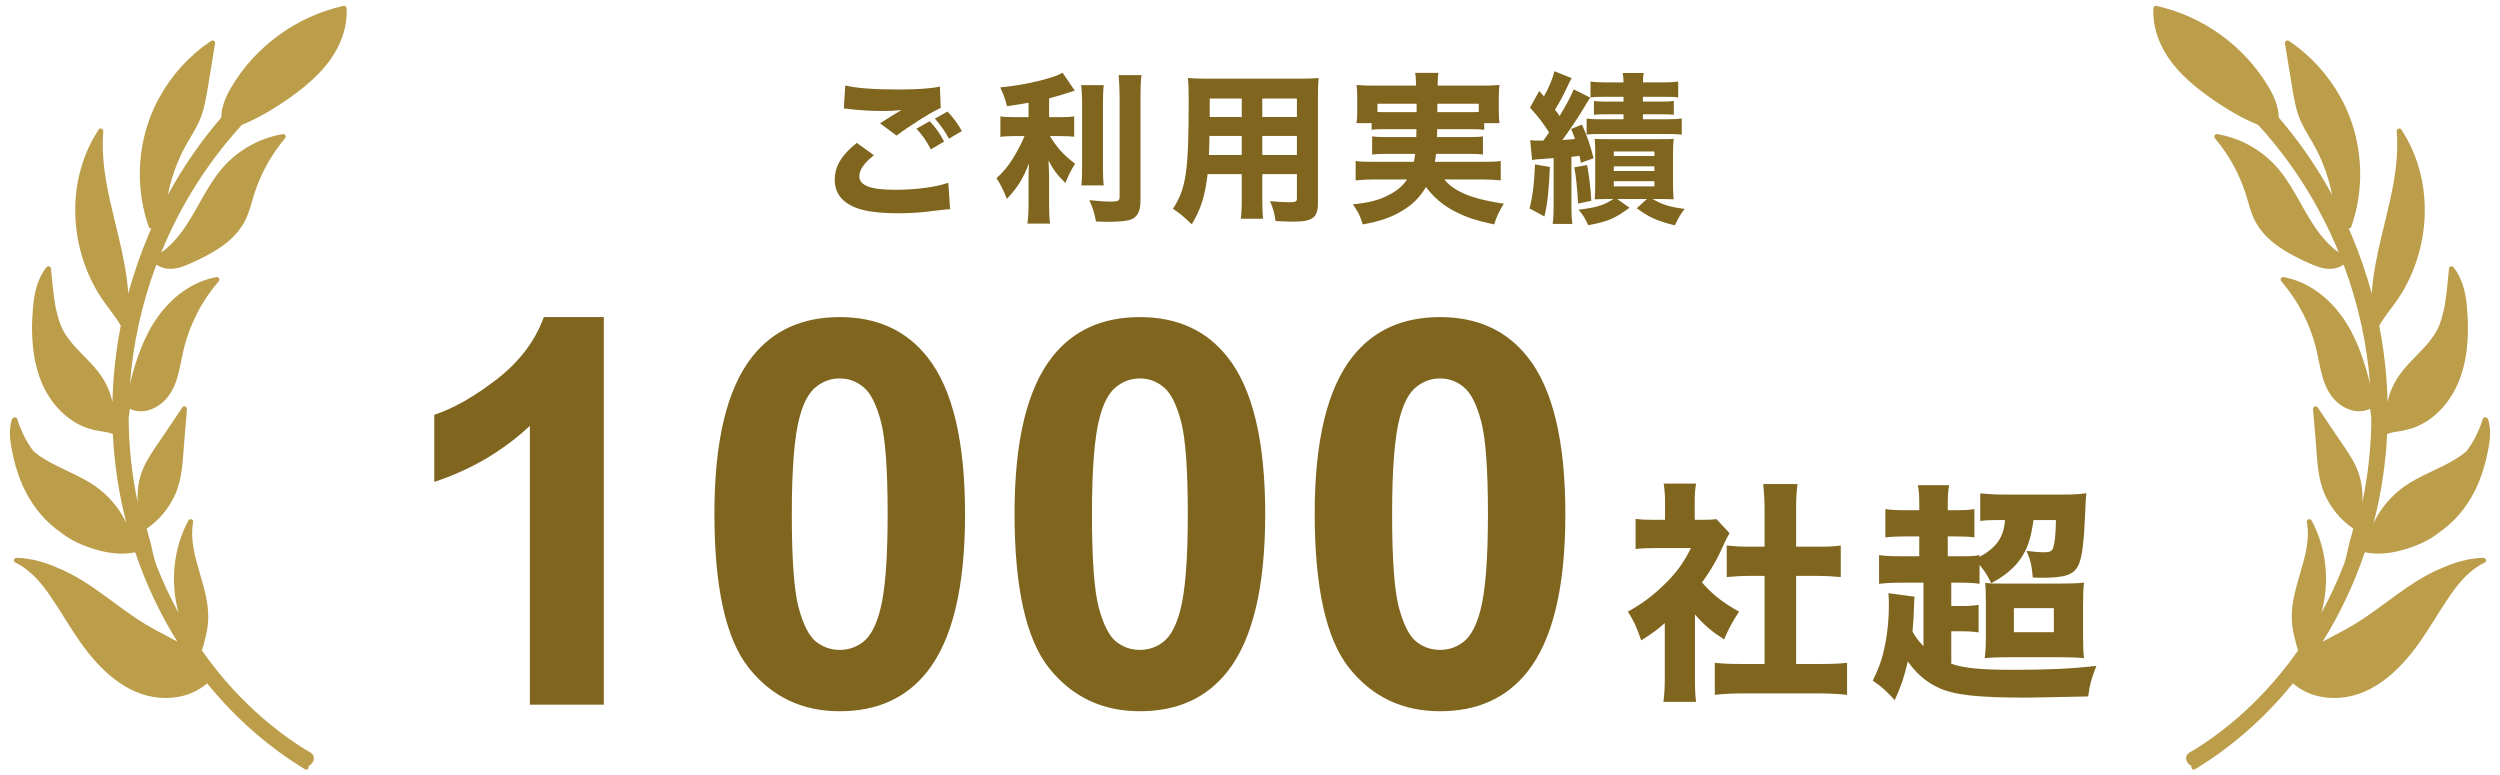
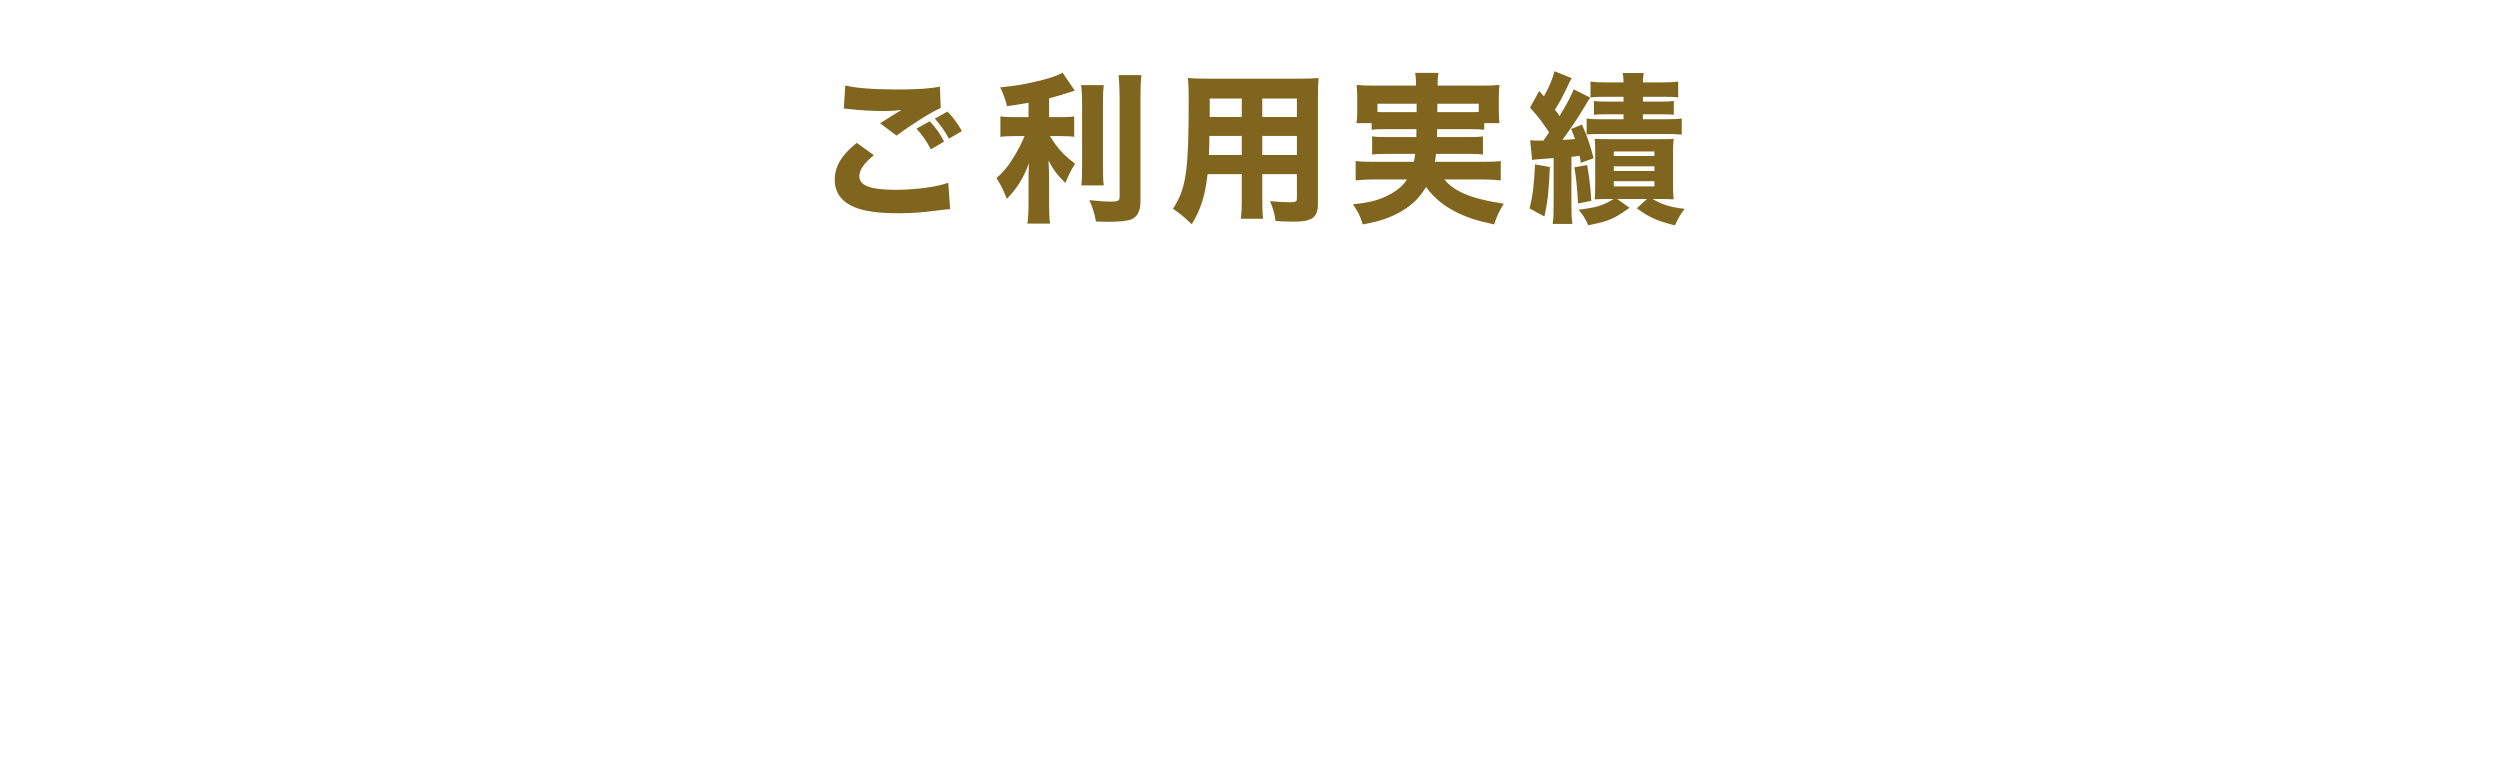
<svg xmlns="http://www.w3.org/2000/svg" width="216" height="67" viewBox="0 0 216 67" fill="none">
  <g clip-path="url(#clip0_111_175)">
-     <path d="M29.944 0.693C29.938 0.584 29.811 0.478 29.701 0.503C27.692 0.949 25.791 1.809 24.126 3.011C22.457 4.215 21.039 5.754 19.992 7.522C19.524 8.313 19.122 9.228 19.119 10.152C17.362 12.194 15.812 14.438 14.503 16.839C14.764 15.531 15.195 14.258 15.793 13.06C16.238 12.166 16.828 11.347 17.23 10.432C17.645 9.487 17.81 8.461 17.976 7.449C18.178 6.214 18.38 4.981 18.582 3.746C18.614 3.549 18.387 3.437 18.233 3.539C16.362 4.79 14.818 6.499 13.742 8.468C12.578 10.598 12.019 13.017 12.086 15.438C12.125 16.855 12.386 18.264 12.853 19.604C12.892 19.716 12.988 19.751 13.077 19.733C13.002 19.903 12.927 20.072 12.854 20.242C12.15 21.898 11.556 23.613 11.081 25.367C10.975 23.716 10.634 22.087 10.253 20.478C9.795 18.547 9.273 16.625 9.021 14.653C8.882 13.559 8.831 12.454 8.926 11.353C8.944 11.154 8.668 10.989 8.537 11.185C7.15 13.263 6.49 15.736 6.5 18.22C6.511 20.71 7.205 23.197 8.496 25.33C8.883 25.969 9.343 26.553 9.785 27.155C10.016 27.471 10.243 27.796 10.434 28.139C10.147 29.606 9.941 31.093 9.823 32.591C9.766 33.297 9.732 34.006 9.716 34.717C9.713 34.712 9.71 34.707 9.707 34.703C9.622 34.319 9.504 33.941 9.349 33.579C9.03 32.828 8.56 32.164 8.014 31.56C6.985 30.42 5.717 29.419 5.182 27.932C5.016 27.472 4.909 26.996 4.796 26.521C4.612 25.42 4.509 24.306 4.405 23.196C4.387 23.006 4.13 22.941 4.015 23.087C3.239 24.065 2.963 25.313 2.854 26.53C2.73 27.913 2.727 29.331 2.945 30.705C3.151 32 3.571 33.268 4.3 34.367C4.929 35.316 5.778 36.131 6.79 36.663C7.349 36.956 7.948 37.135 8.57 37.237C8.949 37.299 9.377 37.345 9.749 37.497C9.875 40.093 10.266 42.679 10.926 45.192C10.316 43.915 9.374 42.794 8.207 41.988C6.845 41.047 5.252 40.527 3.844 39.669C3.512 39.467 3.196 39.243 2.903 38.995C2.587 38.576 2.308 38.129 2.072 37.662C1.944 37.371 1.816 37.08 1.688 36.79C1.613 36.592 1.545 36.391 1.484 36.188C1.453 36.085 1.322 36.035 1.227 36.062C1.197 36.07 1.172 36.082 1.151 36.097C1.098 36.114 1.052 36.15 1.032 36.214C0.687 37.271 0.917 38.447 1.157 39.503C1.396 40.556 1.747 41.587 2.246 42.546C2.958 43.915 3.97 45.123 5.239 45.988C5.273 46.016 5.306 46.042 5.34 46.069C6.204 46.736 7.236 47.18 8.282 47.484C9.385 47.805 10.555 47.951 11.681 47.715C12.599 50.432 13.825 53.033 15.322 55.437C14.646 55.055 13.948 54.714 13.299 54.359C11.171 53.197 9.354 51.574 7.311 50.281C6.532 49.788 5.72 49.352 4.865 49.015C4.843 49.006 4.821 48.996 4.8 48.985C3.741 48.529 2.608 48.23 1.451 48.194C1.212 48.187 1.093 48.496 1.331 48.61C2.612 49.22 3.543 50.331 4.331 51.474C5.232 52.783 6.013 54.169 6.927 55.469C8.55 57.775 10.845 60.061 13.83 60.289C15.291 60.4 16.787 60.011 17.892 59.043C19.967 61.6 22.382 63.835 25.063 65.641C25.323 65.817 25.586 65.987 25.852 66.154C25.886 66.18 25.922 66.203 25.959 66.221C26.09 66.304 26.222 66.386 26.354 66.467C26.549 66.585 26.717 66.358 26.653 66.188C26.899 66.062 27.095 65.83 27.119 65.552C27.16 65.09 26.667 64.943 26.338 64.736C25.897 64.46 25.463 64.17 25.036 63.87C23.309 62.653 21.706 61.24 20.25 59.673C19.241 58.589 18.306 57.426 17.447 56.203C17.667 55.455 17.882 54.699 17.961 53.922C18.036 53.187 17.975 52.449 17.836 51.725C17.56 50.288 17.008 48.918 16.74 47.479C16.594 46.69 16.544 45.89 16.691 45.097C16.738 44.841 16.385 44.77 16.274 44.978C14.968 47.401 14.697 50.315 15.43 52.955C14.698 51.615 14.05 50.222 13.495 48.788C13.284 48.242 13.035 46.967 13.003 46.861C12.887 46.47 12.775 46.073 12.678 45.672C13.746 44.945 14.6 43.917 15.127 42.742C15.761 41.324 15.787 39.748 15.914 38.225C15.993 37.269 16.073 36.312 16.153 35.355C16.169 35.156 15.895 34.992 15.764 35.188C15.246 35.957 14.726 36.727 14.209 37.496C13.712 38.232 13.189 38.958 12.745 39.727C12.336 40.434 12.06 41.199 11.949 42.008C11.887 42.464 11.873 42.927 11.892 43.387C11.386 40.998 11.125 38.555 11.117 36.114C11.144 35.846 11.18 35.581 11.222 35.316C11.23 35.322 11.239 35.327 11.249 35.332C12.046 35.72 12.961 35.519 13.677 35.053C14.476 34.535 14.96 33.716 15.251 32.831C15.568 31.862 15.691 30.846 15.951 29.863C16.207 28.903 16.571 27.969 17.024 27.083C17.535 26.081 18.169 25.144 18.905 24.291C19.025 24.151 18.893 23.906 18.707 23.94C16.647 24.308 14.889 25.644 13.682 27.308C12.42 29.047 11.732 31.114 11.225 33.18C11.493 29.713 12.245 26.304 13.428 23.093C13.457 23.014 13.487 22.938 13.516 22.859C13.775 23.049 14.092 23.165 14.412 23.209C15.035 23.295 15.654 23.102 16.22 22.859C17.254 22.416 18.291 21.905 19.208 21.253C20.107 20.613 20.874 19.796 21.313 18.775C21.557 18.208 21.712 17.608 21.889 17.017C22.062 16.445 22.268 15.884 22.51 15.337C23.054 14.109 23.772 12.965 24.639 11.938C24.758 11.796 24.628 11.555 24.441 11.586C22.288 11.943 20.332 13.101 18.979 14.801C17.625 16.503 16.85 18.577 15.505 20.285C15.048 20.866 14.524 21.402 13.922 21.826C15.384 18.253 17.374 14.946 19.798 12.046C20.135 11.642 20.48 11.247 20.833 10.859C20.848 10.842 20.859 10.822 20.869 10.802C22.369 10.184 23.773 9.341 25.092 8.405C26.767 7.219 28.362 5.804 29.264 3.929C29.748 2.923 30.009 1.813 29.945 0.695L29.944 0.693Z" fill="#BB9D4A" />
-   </g>
+     </g>
  <path d="M80.774 10.249L81.864 9.634C82.381 10.179 82.745 10.682 83.108 11.325L81.99 11.982C81.654 11.353 81.263 10.808 80.774 10.249ZM79.18 11.116L80.327 10.473C80.858 11.032 81.193 11.507 81.57 12.234L80.424 12.905C80.047 12.178 79.684 11.661 79.18 11.116ZM72.905 9.382L73.031 7.384C73.883 7.607 75.505 7.733 77.545 7.733C79.237 7.733 80.452 7.649 81.207 7.482L81.277 9.326C80.438 9.704 78.803 10.724 77.461 11.716L76.036 10.654C76.525 10.333 77.475 9.746 77.881 9.508C77.224 9.578 76.916 9.592 76.287 9.592C75.337 9.592 74.191 9.522 73.394 9.424C73.101 9.382 73.087 9.382 72.905 9.382ZM74.023 12.345L75.505 13.408C74.652 14.092 74.247 14.68 74.247 15.225C74.247 16.035 75.211 16.399 77.392 16.399C79.111 16.399 80.998 16.147 81.934 15.784L82.088 18.076C81.752 18.09 81.752 18.09 80.83 18.201C79.586 18.369 78.691 18.425 77.671 18.425C75.994 18.425 74.778 18.271 73.995 17.964C72.737 17.489 72.122 16.678 72.122 15.532C72.122 14.386 72.695 13.408 74.023 12.345ZM88.866 10.123V8.879C87.972 9.033 87.734 9.075 87.007 9.173C86.854 8.558 86.714 8.18 86.42 7.551C87.79 7.412 88.671 7.258 89.915 6.95C90.935 6.685 91.438 6.503 91.801 6.28L92.864 7.831C91.885 8.152 91.368 8.306 90.641 8.502V10.123H91.634C92.151 10.123 92.472 10.109 92.808 10.053V11.814C92.472 11.772 92.109 11.758 91.606 11.758H90.711C91.382 12.835 91.913 13.408 92.891 14.148C92.556 14.652 92.276 15.225 92.053 15.812C91.34 15.113 91.033 14.693 90.585 13.869C90.613 14.274 90.641 14.735 90.641 15.336V17.517C90.641 18.383 90.655 18.788 90.725 19.32H88.768C88.838 18.761 88.866 18.341 88.866 17.517V15.504C88.866 15.043 88.88 14.512 88.908 14.106C88.377 15.462 87.916 16.217 86.993 17.181C86.672 16.385 86.448 15.923 86.099 15.392C86.644 14.903 87.049 14.428 87.483 13.743C87.874 13.128 88.335 12.261 88.517 11.758H87.692C87.147 11.758 86.812 11.772 86.434 11.828V10.053C86.798 10.109 87.119 10.123 87.72 10.123H88.866ZM93.409 7.356H95.365C95.309 7.845 95.295 8.264 95.295 9.103V14.33C95.295 15.211 95.309 15.588 95.365 16.021H93.423C93.478 15.616 93.493 15.308 93.493 14.372V9.103C93.493 8.278 93.465 7.859 93.409 7.356ZM96.651 6.489H98.622C98.552 7.104 98.538 7.635 98.538 8.46V17.349C98.538 18.215 98.286 18.719 97.769 18.942C97.42 19.096 96.735 19.166 95.631 19.166C95.351 19.166 95.156 19.152 94.694 19.138C94.555 18.397 94.429 18.006 94.121 17.293C94.932 17.377 95.519 17.419 95.98 17.419C96.609 17.419 96.735 17.349 96.735 16.986V8.46C96.735 7.789 96.707 7.174 96.651 6.489ZM109.062 15.043V17.181C109.062 18.034 109.076 18.453 109.132 18.9H107.203C107.259 18.467 107.287 18.062 107.287 17.195V15.043H104.338C104.115 16.93 103.751 18.09 102.969 19.376C102.228 18.677 102.004 18.495 101.347 18.034C102.493 16.259 102.703 14.791 102.703 8.586C102.703 7.775 102.689 7.258 102.633 6.741C103.15 6.783 103.514 6.797 104.268 6.797H112.249C113.087 6.797 113.479 6.783 113.926 6.741C113.884 7.188 113.87 7.593 113.87 8.418V17.573C113.87 18.802 113.395 19.152 111.732 19.152C111.34 19.152 110.642 19.124 110.208 19.096C110.124 18.467 110.013 18.062 109.733 17.377C110.376 17.433 110.977 17.475 111.396 17.475C111.941 17.475 112.053 17.419 112.053 17.139V15.043H109.062ZM109.062 10.109H112.053V8.516H109.062V10.109ZM107.287 10.109V8.516H104.52V10.109H107.287ZM109.062 11.744V13.394H112.053V11.744H109.062ZM107.287 11.744H104.492C104.492 12.345 104.478 12.653 104.45 13.394H107.287V11.744ZM122.382 11.157H119.824C119.139 11.157 118.804 11.171 118.51 11.213V10.64H117.197C117.252 10.319 117.266 10.039 117.266 9.578V8.432C117.266 8.083 117.252 7.733 117.211 7.342C117.686 7.384 118.077 7.398 118.818 7.398H122.34V7.188C122.34 6.825 122.326 6.587 122.27 6.294H124.283C124.241 6.559 124.213 6.811 124.213 7.174V7.398H127.944C128.685 7.398 129.063 7.384 129.552 7.342C129.51 7.719 129.496 8.027 129.496 8.404V9.578C129.496 9.969 129.51 10.305 129.552 10.64H128.238V11.213C127.861 11.171 127.609 11.157 126.938 11.157H124.171C124.157 11.591 124.157 11.591 124.157 11.842H126.854C127.581 11.842 127.805 11.828 128.126 11.786V13.352C127.777 13.31 127.553 13.296 126.854 13.296H124.073C124.045 13.561 124.031 13.673 123.975 13.981H128.14C128.909 13.981 129.258 13.967 129.664 13.911V15.588C129.104 15.532 128.685 15.504 128.056 15.504H124.786C125.205 15.979 125.485 16.217 126.072 16.524C126.966 17 128 17.293 129.929 17.601C129.552 18.188 129.314 18.705 129.091 19.39C127.469 19.04 126.701 18.775 125.68 18.257C124.66 17.726 123.877 17.055 123.206 16.161C122.661 17.055 122.088 17.642 121.194 18.188C120.201 18.788 119.279 19.11 117.742 19.39C117.504 18.635 117.378 18.355 116.889 17.657C118.315 17.503 119.083 17.307 119.908 16.888C120.635 16.538 121.194 16.077 121.571 15.504H118.72C118.147 15.504 117.658 15.532 117.127 15.588V13.911C117.518 13.967 117.867 13.981 118.608 13.981H122.158C122.214 13.701 122.228 13.659 122.27 13.296H119.838C119.125 13.296 118.888 13.31 118.552 13.352V11.786C118.874 11.828 119.111 11.842 119.838 11.842H122.368C122.382 11.507 122.382 11.507 122.382 11.157ZM127.763 8.963H124.199C124.185 9.145 124.185 9.145 124.185 9.69H126.938C127.329 9.69 127.469 9.69 127.763 9.676V8.963ZM122.396 8.963H119.013V9.676C119.223 9.69 119.433 9.69 119.824 9.69H122.396C122.396 9.145 122.396 9.145 122.396 8.963ZM132.375 13.827L132.207 12.108C132.529 12.15 132.655 12.15 132.934 12.15C133.046 12.15 133.088 12.15 133.339 12.15C133.563 11.856 133.647 11.73 133.843 11.437C133.2 10.459 132.92 10.109 132.193 9.299L132.99 7.859L133.395 8.32C133.829 7.579 134.15 6.797 134.304 6.154L135.799 6.755C135.673 6.95 135.618 7.062 135.464 7.398C134.989 8.404 134.779 8.781 134.346 9.48C134.555 9.746 134.611 9.816 134.751 10.025C135.408 8.921 135.757 8.264 135.967 7.719L137.393 8.432C137.225 8.684 137.197 8.725 136.792 9.41C136.428 10.039 135.436 11.507 134.989 12.094C135.492 12.066 135.645 12.052 136.079 12.01C135.995 11.758 135.939 11.591 135.743 11.143L136.68 10.766C137.071 11.591 137.42 12.597 137.686 13.673L136.582 14.065C136.54 13.785 136.526 13.701 136.47 13.463C136.205 13.505 136.163 13.505 135.771 13.547V17.684C135.771 18.481 135.785 18.886 135.855 19.348H134.15C134.22 18.858 134.234 18.481 134.234 17.684V13.659C132.668 13.771 132.668 13.771 132.375 13.827ZM140.272 8.362H138.622C137.98 8.362 137.714 8.376 137.42 8.418V7.048C137.84 7.104 138.147 7.118 138.72 7.118H140.272C140.272 6.755 140.244 6.559 140.202 6.308H142.019C141.977 6.545 141.949 6.741 141.949 7.118H143.668C144.269 7.118 144.562 7.104 144.996 7.048V8.418C144.702 8.376 144.423 8.362 143.738 8.362H141.949V8.781H143.472C143.975 8.781 144.311 8.767 144.618 8.725V9.913C144.297 9.886 144.059 9.872 143.486 9.872H141.949V10.305H143.989C144.59 10.305 144.898 10.291 145.303 10.235V11.633C144.884 11.591 144.562 11.577 143.989 11.577H138.441C137.756 11.577 137.365 11.591 137.085 11.619V10.249C137.462 10.291 137.714 10.305 138.413 10.305H140.272V9.872H138.874C138.287 9.872 138.035 9.886 137.714 9.913V8.725C138.035 8.767 138.371 8.781 138.874 8.781H140.272V8.362ZM139.405 17.195H138.944C138.525 17.195 138.301 17.195 137.784 17.223C137.812 16.93 137.826 16.399 137.826 15.923V13.128C137.826 12.555 137.812 12.331 137.784 11.996C138.147 12.024 138.287 12.024 138.93 12.024H143.43C144.087 12.024 144.297 12.024 144.604 11.996C144.562 12.359 144.548 12.765 144.548 13.296V15.854C144.548 16.385 144.562 16.832 144.604 17.223C144.017 17.195 143.878 17.195 143.458 17.195H142.787C143.626 17.684 144.227 17.88 145.555 18.048C145.261 18.411 145.024 18.802 144.702 19.473C143.109 19.054 142.494 18.788 141.418 17.992L142.298 17.195H139.727L140.789 17.95C139.489 18.9 138.93 19.138 137.225 19.459C136.945 18.845 136.764 18.565 136.386 18.118C137.98 17.922 138.511 17.754 139.405 17.195ZM139.433 13.086V13.477H142.941V13.086H139.433ZM139.433 14.372V14.777H142.941V14.372H139.433ZM139.433 15.658V16.105H142.941V15.658H139.433ZM132.627 14.204L133.912 14.428C133.815 16.524 133.717 17.475 133.437 18.705L132.151 18.006C132.431 16.916 132.557 15.854 132.627 14.204ZM136.023 14.456L137.127 14.26C137.309 15.267 137.42 16.147 137.49 17.349L136.344 17.587C136.274 16.259 136.177 15.308 136.023 14.456Z" fill="#7F651D" />
-   <path d="M52.17 60.882H45.778V36.792C43.443 38.976 40.69 40.591 37.52 41.637V35.837C39.189 35.291 41.001 34.259 42.957 32.743C44.914 31.211 46.256 29.429 46.984 27.397H52.17V60.882ZM72.553 27.397C75.783 27.397 78.308 28.55 80.128 30.855C82.296 33.584 83.381 38.111 83.381 44.435C83.381 50.744 82.289 55.279 80.105 58.039C78.3 60.314 75.783 61.451 72.553 61.451C69.307 61.451 66.691 60.208 64.705 57.72C62.718 55.218 61.725 50.767 61.725 44.367C61.725 38.089 62.816 33.569 65 30.809C66.805 28.534 69.323 27.397 72.553 27.397ZM72.553 32.697C71.779 32.697 71.089 32.948 70.483 33.448C69.876 33.933 69.406 34.813 69.072 36.087C68.632 37.74 68.412 40.523 68.412 44.435C68.412 48.348 68.61 51.04 69.004 52.511C69.398 53.967 69.891 54.938 70.483 55.423C71.089 55.908 71.779 56.151 72.553 56.151C73.326 56.151 74.016 55.908 74.623 55.423C75.229 54.922 75.7 54.035 76.033 52.761C76.473 51.123 76.693 48.348 76.693 44.435C76.693 40.523 76.496 37.838 76.101 36.383C75.707 34.911 75.207 33.933 74.6 33.448C74.009 32.948 73.326 32.697 72.553 32.697ZM98.486 27.397C101.716 27.397 104.241 28.55 106.061 30.855C108.229 33.584 109.314 38.111 109.314 44.435C109.314 50.744 108.222 55.279 106.038 58.039C104.233 60.314 101.716 61.451 98.486 61.451C95.24 61.451 92.624 60.208 90.638 57.72C88.651 55.218 87.657 50.767 87.657 44.367C87.657 38.089 88.749 33.569 90.933 30.809C92.738 28.534 95.255 27.397 98.486 27.397ZM98.486 32.697C97.712 32.697 97.022 32.948 96.415 33.448C95.809 33.933 95.339 34.813 95.005 36.087C94.565 37.74 94.345 40.523 94.345 44.435C94.345 48.348 94.543 51.04 94.937 52.511C95.331 53.967 95.824 54.938 96.415 55.423C97.022 55.908 97.712 56.151 98.486 56.151C99.259 56.151 99.949 55.908 100.556 55.423C101.162 54.922 101.632 54.035 101.966 52.761C102.406 51.123 102.626 48.348 102.626 44.435C102.626 40.523 102.429 37.838 102.034 36.383C101.64 34.911 101.14 33.933 100.533 33.448C99.942 32.948 99.259 32.697 98.486 32.697ZM124.418 27.397C127.649 27.397 130.174 28.55 131.994 30.855C134.162 33.584 135.247 38.111 135.247 44.435C135.247 50.744 134.155 55.279 131.971 58.039C130.166 60.314 127.649 61.451 124.418 61.451C121.173 61.451 118.557 60.208 116.57 57.72C114.584 55.218 113.59 50.767 113.59 44.367C113.59 38.089 114.682 33.569 116.866 30.809C118.671 28.534 121.188 27.397 124.418 27.397ZM124.418 32.697C123.645 32.697 122.955 32.948 122.348 33.448C121.742 33.933 121.272 34.813 120.938 36.087C120.498 37.74 120.278 40.523 120.278 44.435C120.278 48.348 120.475 51.04 120.87 52.511C121.264 53.967 121.757 54.938 122.348 55.423C122.955 55.908 123.645 56.151 124.418 56.151C125.192 56.151 125.882 55.908 126.489 55.423C127.095 54.922 127.565 54.035 127.899 52.761C128.339 51.123 128.559 48.348 128.559 44.435C128.559 40.523 128.362 37.838 127.967 36.383C127.573 34.911 127.072 33.933 126.466 33.448C125.874 32.948 125.192 32.697 124.418 32.697Z" fill="#7F651D" />
-   <path d="M146.443 53.088V58.539C146.443 59.528 146.463 60.053 146.544 60.639H143.718C143.799 60.013 143.839 59.488 143.839 58.479V53.835C143.132 54.461 142.749 54.724 141.8 55.329C141.416 54.199 141.114 53.553 140.649 52.846C141.961 52.119 142.91 51.392 143.98 50.322C144.909 49.394 145.474 48.586 146.1 47.355H143.052C142.284 47.355 141.82 47.375 141.315 47.436V44.831C141.8 44.892 142.184 44.912 142.89 44.912H143.859V43.317C143.859 42.792 143.819 42.267 143.738 41.783H146.544C146.463 42.227 146.423 42.691 146.423 43.337V44.912H147.13C147.756 44.912 148.018 44.892 148.301 44.852L149.431 46.063C149.229 46.406 149.148 46.588 148.967 46.971C148.381 48.304 147.836 49.252 147.049 50.322C147.978 51.392 148.906 52.099 150.259 52.846C149.694 53.694 149.33 54.36 148.967 55.248C147.897 54.562 147.291 54.057 146.443 53.088ZM155.185 49.757V57.368H157.204C158.253 57.368 158.879 57.348 159.586 57.267V60.033C158.839 59.952 157.971 59.912 157.224 59.912H150.461C149.673 59.912 148.906 59.952 148.159 60.033V57.267C148.906 57.348 149.512 57.368 150.501 57.368H152.459V49.757H151.167C150.501 49.757 149.855 49.798 149.189 49.858V47.133C149.754 47.193 150.34 47.234 151.167 47.234H152.459V44.064C152.459 43.156 152.419 42.631 152.338 41.823H155.306C155.205 42.611 155.185 43.115 155.185 44.064V47.234H157.042C157.971 47.234 158.475 47.214 159.041 47.133V49.858C158.354 49.798 157.749 49.757 157.042 49.757H155.185ZM166.187 55.834V50.343H164.471C163.462 50.343 162.856 50.383 162.352 50.444V47.961C162.897 48.041 163.401 48.061 164.492 48.061H165.824V46.345H164.794C163.967 46.345 163.482 46.366 162.897 46.426V43.983C163.361 44.064 163.866 44.084 164.815 44.084H165.824V43.66C165.824 42.833 165.804 42.409 165.703 41.924H168.408C168.307 42.429 168.287 42.833 168.287 43.66V44.084H168.832C169.761 44.084 170.124 44.064 170.588 43.983V46.426C170.043 46.366 169.64 46.345 168.832 46.345H168.287V48.061H169.579C170.286 48.061 170.669 48.041 171.033 47.961V48.122C172.526 47.274 173.112 46.446 173.233 44.932H172.547C171.82 44.932 171.537 44.952 171.093 45.013V42.631C171.719 42.691 172.426 42.732 173.294 42.732H178.22C179.189 42.732 179.835 42.691 180.259 42.611C180.218 43.055 180.198 43.196 180.158 44.387C180.057 46.769 179.895 48.102 179.613 48.748C179.209 49.656 178.502 49.919 176.403 49.919C176.241 49.919 175.979 49.919 175.635 49.899C175.535 48.829 175.454 48.425 175.09 47.597C175.736 47.678 176.221 47.718 176.645 47.718C177.089 47.718 177.311 47.617 177.392 47.335C177.533 46.911 177.614 46.224 177.634 44.932H175.696C175.454 46.588 175.171 47.436 174.545 48.324C174 49.091 173.193 49.777 172.042 50.383C171.699 49.697 171.477 49.333 171.033 48.808V50.444C170.528 50.363 170.104 50.343 169.175 50.343H168.59V52.361H169.337C170.084 52.361 170.427 52.341 170.952 52.261V54.643C170.447 54.562 170.104 54.542 169.337 54.542H168.59V57.348C169.72 57.732 171.093 57.873 173.98 57.873C176.907 57.873 179.108 57.772 181.127 57.53C180.662 58.741 180.541 59.185 180.42 60.174C177.331 60.235 175.595 60.275 175.191 60.275C170.831 60.275 168.832 60.053 167.459 59.407C166.409 58.923 165.541 58.156 164.835 57.146C164.532 58.479 164.229 59.347 163.704 60.497C162.998 59.71 162.715 59.448 161.807 58.802C162.453 57.489 162.735 56.621 162.998 54.986C163.139 54.017 163.2 53.23 163.2 52.139C163.2 51.837 163.179 51.574 163.159 51.251L165.42 51.554C165.4 51.776 165.38 51.857 165.38 52.16C165.339 53.331 165.319 53.775 165.239 54.562C165.521 55.067 165.723 55.349 166.187 55.834ZM171.578 54.804V51.958C171.578 51.029 171.557 50.726 171.517 50.363C172.062 50.423 172.325 50.423 173.213 50.423H177.816C178.825 50.423 179.451 50.403 180.057 50.343C179.996 50.928 179.976 51.372 179.976 52.442V54.744C179.976 55.874 179.996 56.339 180.057 56.864C179.431 56.803 178.825 56.783 177.957 56.783H173.718C172.668 56.783 172.062 56.803 171.477 56.864C171.557 56.278 171.578 55.794 171.578 54.804ZM174 52.543V54.623H177.452V52.543H174Z" fill="#7F651D" />
  <g clip-path="url(#clip1_111_175)">
    <path d="M186.056 0.693C186.062 0.584 186.189 0.478 186.299 0.503C188.308 0.949 190.209 1.809 191.874 3.011C193.543 4.215 194.961 5.754 196.008 7.522C196.476 8.313 196.879 9.228 196.882 10.152C198.638 12.194 200.188 14.438 201.497 16.839C201.237 15.531 200.805 14.258 200.208 13.06C199.762 12.166 199.172 11.347 198.77 10.432C198.355 9.487 198.19 8.461 198.024 7.449C197.822 6.214 197.62 4.981 197.418 3.746C197.386 3.549 197.613 3.437 197.767 3.539C199.638 4.79 201.182 6.499 202.258 8.468C203.422 10.598 203.981 13.017 203.914 15.438C203.875 16.855 203.614 18.264 203.147 19.604C203.108 19.716 203.012 19.751 202.923 19.733C202.998 19.903 203.073 20.072 203.146 20.242C203.85 21.898 204.444 23.613 204.92 25.367C205.025 23.716 205.366 22.087 205.747 20.478C206.205 18.547 206.727 16.625 206.979 14.653C207.118 13.559 207.169 12.454 207.074 11.353C207.057 11.154 207.333 10.989 207.463 11.185C208.85 13.263 209.511 15.736 209.5 18.22C209.489 20.71 208.795 23.197 207.504 25.33C207.117 25.969 206.657 26.553 206.215 27.155C205.984 27.471 205.757 27.796 205.566 28.139C205.853 29.606 206.059 31.093 206.177 32.591C206.234 33.297 206.268 34.006 206.284 34.717C206.287 34.712 206.29 34.707 206.293 34.703C206.378 34.319 206.496 33.941 206.651 33.579C206.97 32.828 207.44 32.164 207.986 31.56C209.015 30.42 210.283 29.419 210.819 27.932C210.984 27.472 211.091 26.996 211.204 26.521C211.388 25.42 211.492 24.306 211.595 23.196C211.613 23.006 211.87 22.941 211.985 23.087C212.761 24.065 213.037 25.313 213.146 26.53C213.27 27.913 213.274 29.331 213.055 30.705C212.849 32 212.429 33.268 211.7 34.367C211.071 35.316 210.222 36.131 209.21 36.663C208.651 36.956 208.052 37.135 207.43 37.237C207.051 37.299 206.623 37.345 206.251 37.497C206.125 40.093 205.734 42.679 205.074 45.192C205.684 43.915 206.626 42.794 207.793 41.988C209.156 41.047 210.748 40.527 212.156 39.669C212.488 39.467 212.804 39.243 213.097 38.995C213.413 38.576 213.692 38.129 213.928 37.662C214.056 37.371 214.185 37.08 214.312 36.79C214.387 36.592 214.455 36.391 214.516 36.188C214.547 36.085 214.678 36.035 214.773 36.062C214.803 36.07 214.828 36.082 214.849 36.097C214.902 36.114 214.948 36.15 214.968 36.214C215.313 37.271 215.083 38.447 214.843 39.503C214.604 40.556 214.253 41.587 213.754 42.546C213.042 43.915 212.03 45.123 210.761 45.988C210.727 46.016 210.694 46.042 210.661 46.069C209.796 46.736 208.764 47.18 207.718 47.484C206.615 47.805 205.445 47.951 204.319 47.715C203.401 50.432 202.175 53.033 200.678 55.437C201.354 55.055 202.052 54.714 202.702 54.359C204.829 53.197 206.646 51.574 208.689 50.281C209.468 49.788 210.28 49.352 211.136 49.015C211.157 49.006 211.179 48.996 211.2 48.985C212.259 48.529 213.393 48.23 214.549 48.194C214.788 48.187 214.907 48.496 214.669 48.61C213.388 49.22 212.457 50.331 211.669 51.474C210.768 52.783 209.988 54.169 209.073 55.469C207.45 57.775 205.155 60.061 202.17 60.289C200.709 60.4 199.213 60.011 198.109 59.043C196.033 61.6 193.618 63.835 190.938 65.641C190.677 65.817 190.414 65.987 190.149 66.154C190.114 66.18 190.078 66.203 190.041 66.221C189.91 66.304 189.778 66.386 189.646 66.467C189.451 66.585 189.283 66.358 189.347 66.188C189.101 66.062 188.905 65.83 188.881 65.552C188.841 65.09 189.333 64.943 189.662 64.736C190.103 64.46 190.537 64.17 190.964 63.87C192.691 62.653 194.294 61.24 195.75 59.673C196.76 58.589 197.694 57.426 198.553 56.203C198.333 55.455 198.118 54.699 198.039 53.922C197.964 53.187 198.025 52.449 198.164 51.725C198.44 50.288 198.992 48.918 199.26 47.479C199.406 46.69 199.456 45.89 199.309 45.097C199.262 44.841 199.615 44.77 199.726 44.978C201.032 47.401 201.303 50.315 200.57 52.955C201.302 51.615 201.95 50.222 202.505 48.788C202.716 48.242 202.965 46.967 202.997 46.861C203.113 46.47 203.225 46.073 203.322 45.672C202.254 44.945 201.4 43.917 200.873 42.742C200.239 41.324 200.213 39.748 200.087 38.225C200.007 37.269 199.928 36.312 199.847 35.355C199.831 35.156 200.105 34.992 200.236 35.188C200.754 35.957 201.274 36.727 201.792 37.496C202.288 38.232 202.811 38.958 203.256 39.727C203.664 40.434 203.94 41.199 204.051 42.008C204.113 42.464 204.128 42.927 204.108 43.387C204.614 40.998 204.875 38.555 204.883 36.114C204.856 35.846 204.82 35.581 204.778 35.316C204.77 35.322 204.762 35.327 204.751 35.332C203.954 35.72 203.039 35.519 202.323 35.053C201.524 34.535 201.04 33.716 200.749 32.831C200.432 31.862 200.309 30.846 200.049 29.863C199.793 28.903 199.429 27.969 198.977 27.083C198.465 26.081 197.831 25.144 197.095 24.291C196.975 24.151 197.107 23.906 197.293 23.94C199.353 24.308 201.111 25.644 202.318 27.308C203.58 29.047 204.268 31.114 204.775 33.18C204.507 29.713 203.755 26.304 202.572 23.093C202.544 23.014 202.513 22.938 202.484 22.859C202.225 23.049 201.908 23.165 201.588 23.209C200.965 23.295 200.346 23.102 199.78 22.859C198.746 22.416 197.71 21.905 196.792 21.253C195.893 20.613 195.126 19.796 194.687 18.775C194.443 18.208 194.288 17.608 194.111 17.017C193.938 16.445 193.732 15.884 193.49 15.337C192.946 14.109 192.228 12.965 191.361 11.938C191.242 11.796 191.372 11.555 191.559 11.586C193.713 11.943 195.668 13.101 197.021 14.801C198.375 16.503 199.15 18.577 200.495 20.285C200.952 20.866 201.476 21.402 202.078 21.826C200.616 18.253 198.626 14.946 196.202 12.046C195.865 11.642 195.52 11.247 195.167 10.859C195.152 10.842 195.141 10.822 195.131 10.802C193.632 10.184 192.227 9.341 190.908 8.405C189.233 7.219 187.638 5.804 186.736 3.929C186.252 2.923 185.992 1.813 186.055 0.695L186.056 0.693Z" fill="#BB9D4A" />
  </g>
  <defs>
    <clipPath id="clip0_111_175">
-       <rect width="29.097" height="66" fill="white" transform="translate(0.856 0.5)" />
-     </clipPath>
+       </clipPath>
    <clipPath id="clip1_111_175">
-       <rect width="29.097" height="66" fill="white" transform="matrix(-1 0 0 1 215.144 0.5)" />
-     </clipPath>
+       </clipPath>
  </defs>
</svg>